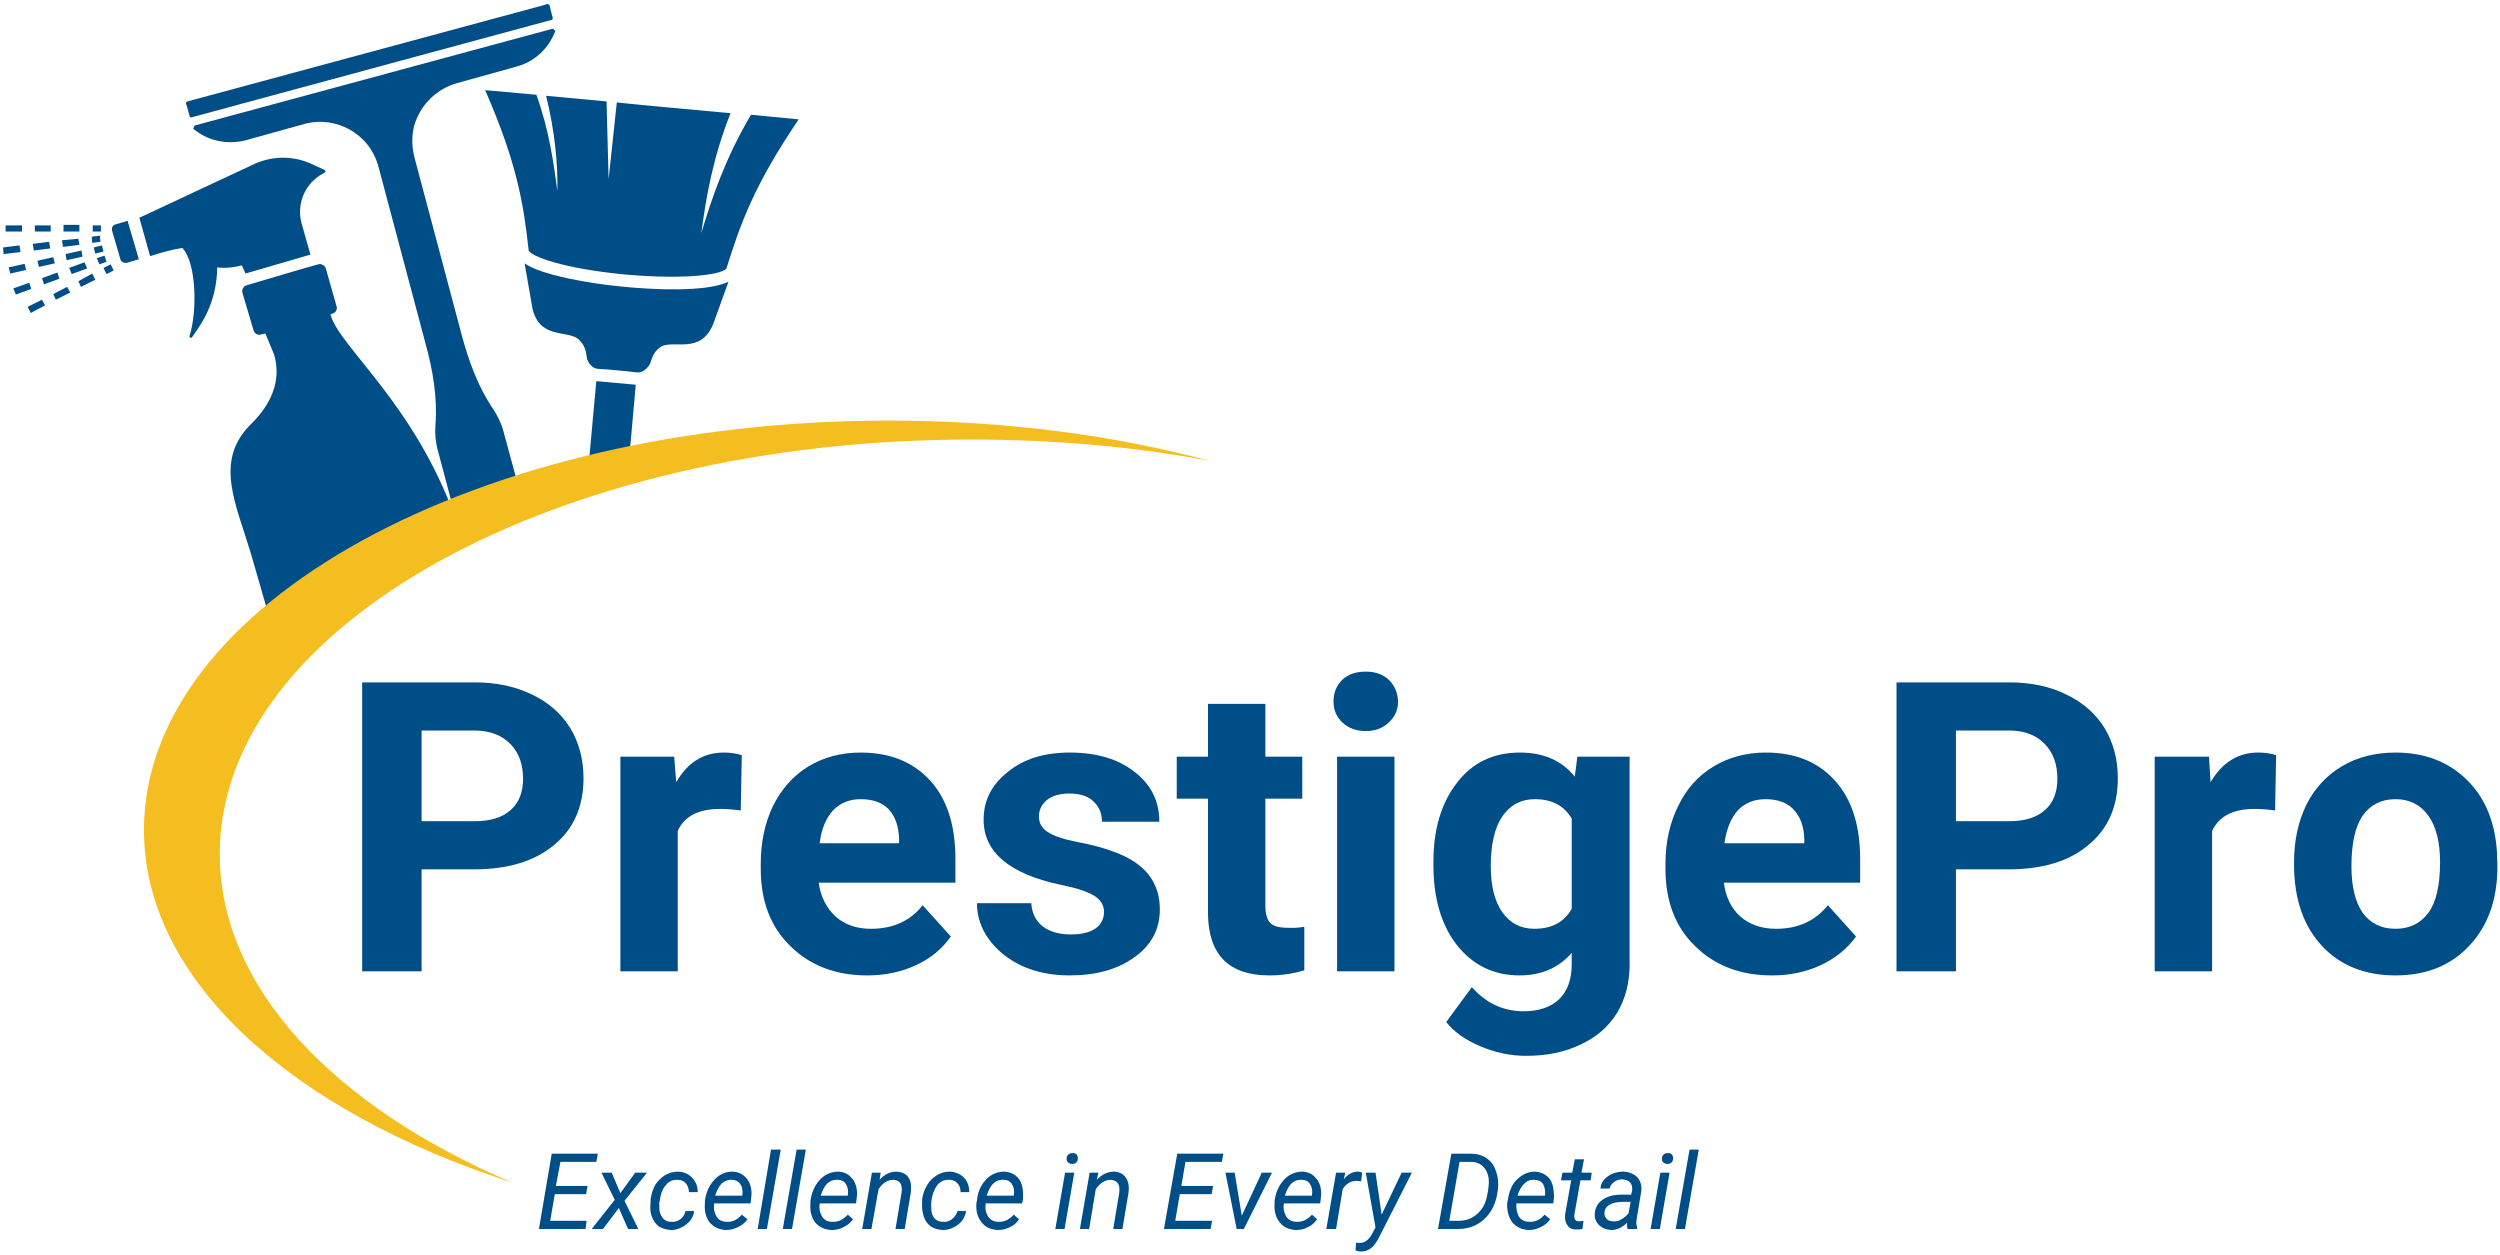
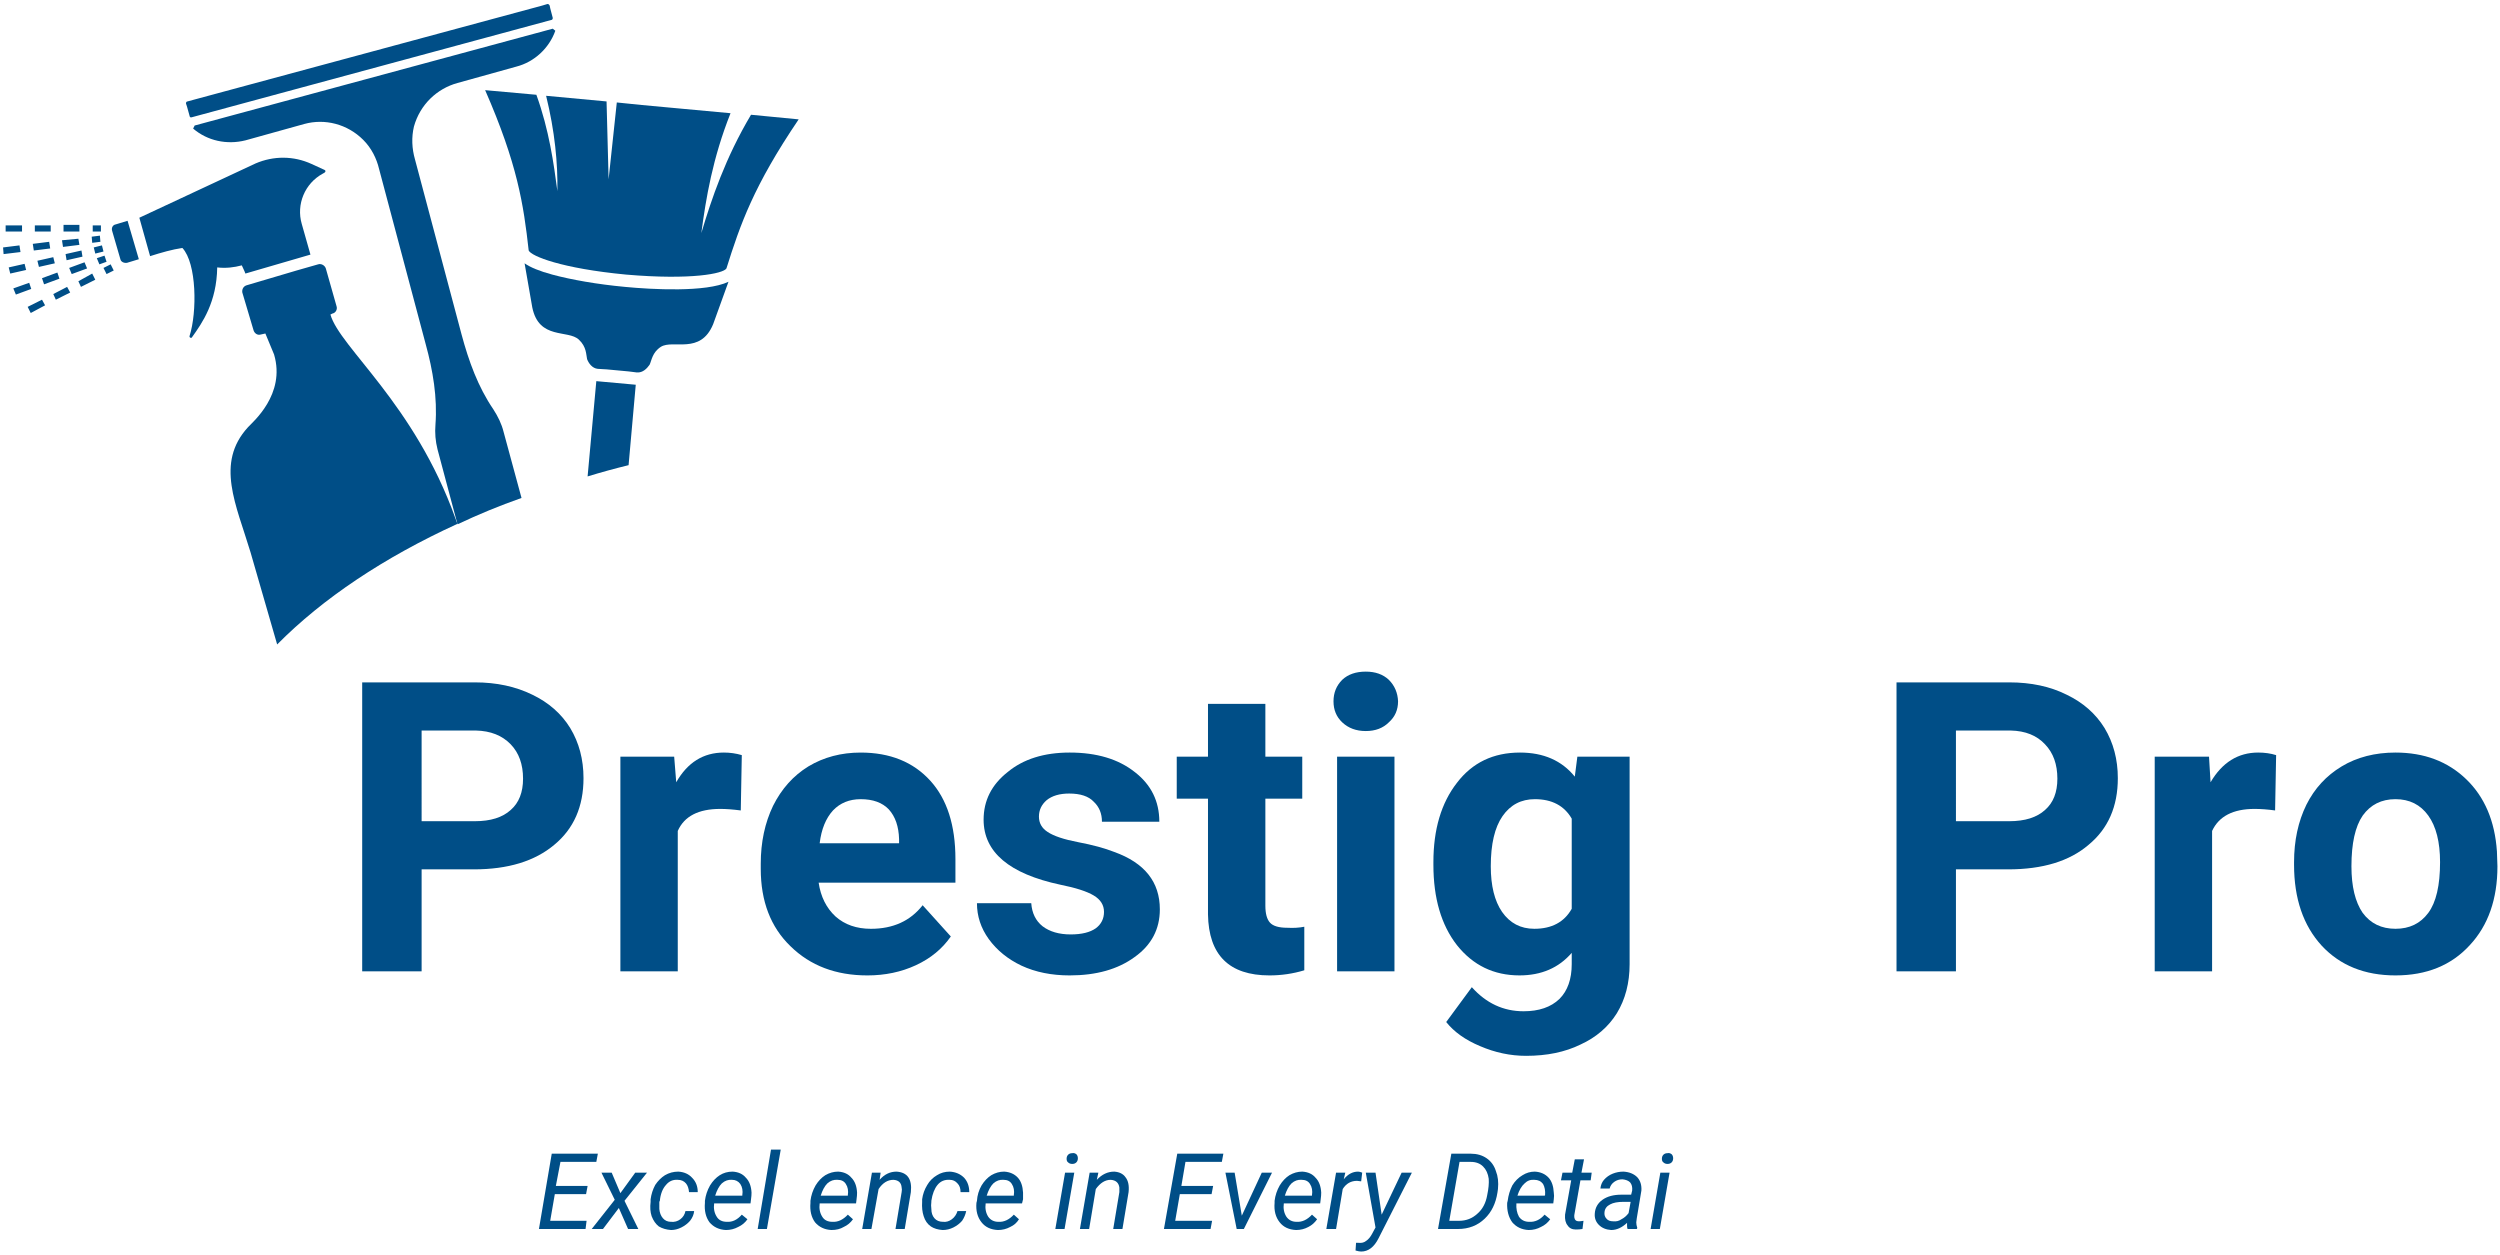
<svg xmlns="http://www.w3.org/2000/svg" viewBox="0 0 488 245" width="488" height="245">
  <defs>
    <clipPath clipPathUnits="userSpaceOnUse" id="cp1">
      <path d="m36 0.71h73v102.29h-73z" />
    </clipPath>
    <clipPath clipPathUnits="userSpaceOnUse" id="cp2">
      <path d="m0.62 30h89.38v96h-89.38z" />
    </clipPath>
    <clipPath clipPathUnits="userSpaceOnUse" id="cp3">
      <path d="m28 82h208.12v148.96h-208.12z" />
    </clipPath>
  </defs>
  <style>.a{fill:#fff}.b{fill:#004e87}.c{fill:#f4be20}</style>
  <path class="a" d="m-209-363h972v972h-972z" />
  <path class="a" d="m-209-363h972v972h-972z" />
  <path fill-rule="evenodd" class="b" d="m82.3 169.7v19.9h-11.6v-56.4h22q6.3 0 11.2 2.4 4.8 2.3 7.4 6.5 2.6 4.3 2.6 9.8 0 8.3-5.7 13-5.7 4.8-15.7 4.8zm0-9.4h10.4q4.6 0 7-2.2 2.4-2.1 2.4-6.1 0-4.2-2.4-6.7-2.5-2.6-6.8-2.7h-10.6z" />
  <path class="b" d="m144.6 158.2q-2.3-0.3-4-0.3-6.4 0-8.3 4.3v27.4h-11.2v-41.9h10.5l0.4 5q3.3-5.8 9.3-5.8 1.8 0 3.5 0.5z" />
  <path fill-rule="evenodd" class="b" d="m169.3 190.4q-9.2 0-15-5.7-5.8-5.6-5.8-15.1v-1q0-6.3 2.4-11.3 2.5-5 6.9-7.7 4.5-2.7 10.2-2.7 8.6 0 13.6 5.5 4.9 5.4 4.9 15.3v4.6h-26.7q0.6 4.1 3.3 6.6 2.7 2.4 6.9 2.4 6.5 0 10.1-4.6l5.5 6.1q-2.5 3.6-6.8 5.6-4.3 2-9.5 2zm-1.3-34.4q-3.3 0-5.4 2.2-2.1 2.3-2.6 6.4h15.5v-0.8q-0.1-3.7-2-5.8-1.9-2-5.5-2z" />
  <path class="b" d="m215.5 178q0-2-2-3.2-2-1.2-6.5-2.1-15-3.2-15-12.7 0-5.6 4.7-9.3 4.6-3.8 12.1-3.8 7.9 0 12.7 3.8 4.8 3.7 4.8 9.7h-11.2q0-2.4-1.6-3.9-1.5-1.6-4.8-1.6-2.8 0-4.4 1.3-1.5 1.3-1.5 3.2 0 1.9 1.7 3 1.8 1.2 6 2 4.2 0.8 7 1.9 8.9 3.2 8.9 11.2 0 5.8-4.9 9.3-4.9 3.6-12.7 3.6-5.3 0-9.4-1.9-4-1.9-6.4-5.2-2.3-3.2-2.3-7h10.6q0.2 2.9 2.2 4.5 2.1 1.6 5.5 1.6 3.2 0 4.9-1.2 1.6-1.2 1.6-3.2z" />
  <path class="b" d="m247 137.4v10.3h7.2v8.2h-7.2v20.9q0 2.3 0.9 3.3 0.9 1 3.4 1 1.8 0.1 3.3-0.2v8.5q-3.3 1-6.8 1-11.8 0-12-11.9v-22.6h-6.1v-8.2h6.1v-10.3z" />
  <path class="b" d="m272.2 189.6h-11.2v-41.9h11.2zm-11.9-52.7q0-2.5 1.7-4.2 1.7-1.6 4.6-1.6 2.8 0 4.5 1.6 1.7 1.7 1.8 4.2 0 2.5-1.8 4.1-1.7 1.7-4.5 1.7-2.8 0-4.6-1.7-1.7-1.6-1.7-4.1z" />
  <path fill-rule="evenodd" class="b" d="m279.8 168.3q0-9.6 4.6-15.5 4.5-5.9 12.3-5.9 6.9 0 10.7 4.7l0.5-3.9h10.2v40.5q0 5.5-2.5 9.6-2.5 4-7.1 6.1-4.5 2.2-10.6 2.2-4.6 0-9-1.9-4.3-1.8-6.6-4.7l5-6.8q4.2 4.7 10.1 4.7 4.5 0 7-2.4 2.4-2.4 2.4-6.8v-2.2q-3.8 4.4-10.2 4.4-7.5 0-12.2-5.9-4.6-5.9-4.6-15.7zm11.2 0.8q0 5.7 2.2 8.9 2.3 3.3 6.3 3.3 5.1 0 7.3-3.9v-17.6q-2.2-3.8-7.2-3.8-4 0-6.3 3.3-2.3 3.3-2.3 9.8z" />
-   <path fill-rule="evenodd" class="b" d="m345.9 190.4q-9.2 0-15-5.7-5.8-5.6-5.8-15.1v-1q0-6.3 2.5-11.3 2.4-5 6.9-7.7 4.5-2.7 10.2-2.7 8.6 0 13.5 5.5 4.9 5.4 4.9 15.3v4.6h-26.6q0.5 4.1 3.2 6.6 2.8 2.4 7 2.4 6.4 0 10.1-4.6l5.5 6.1q-2.6 3.6-6.9 5.6-4.3 2-9.5 2zm-1.3-34.4q-3.3 0-5.4 2.2-2 2.3-2.6 6.4h15.6v-0.8q-0.1-3.7-2.1-5.8-1.9-2-5.5-2z" />
  <path fill-rule="evenodd" class="b" d="m381.8 169.7v19.9h-11.6v-56.4h22q6.4 0 11.2 2.4 4.8 2.3 7.4 6.5 2.6 4.3 2.6 9.8 0 8.3-5.7 13-5.6 4.8-15.7 4.8zm0-9.4h10.4q4.6 0 7-2.2 2.4-2.1 2.4-6.1 0-4.2-2.4-6.7-2.4-2.6-6.7-2.7h-10.7z" />
  <path class="b" d="m444.1 158.2q-2.2-0.3-4-0.3-6.3 0-8.3 4.3v27.4h-11.2v-41.9h10.6l0.3 5q3.4-5.8 9.3-5.8 1.9 0 3.5 0.5z" />
  <path fill-rule="evenodd" class="b" d="m447.8 168.3q0-6.3 2.4-11.2 2.4-4.8 6.9-7.5 4.5-2.7 10.5-2.7 8.4 0 13.8 5.2 5.4 5.2 6 14.1l0.1 2.9q0 9.6-5.4 15.4-5.4 5.9-14.5 5.9-9 0-14.4-5.8-5.4-5.9-5.4-15.8zm11.2 0.8q0 5.9 2.2 9.1 2.3 3.1 6.4 3.1 4.1 0 6.4-3.1 2.3-3.1 2.3-9.9 0-5.9-2.3-9.1-2.3-3.2-6.4-3.2-4.1 0-6.4 3.2-2.2 3.2-2.2 9.9z" />
  <path class="b" d="m114.4 233.1h-6.1l-0.9 5.2h7.1l-0.2 1.6h-9.1l2.5-14.7h9l-0.3 1.6h-7l-0.9 4.7h6.2z" />
  <path class="b" d="m121.1 232.9l2.9-4h2.3l-4.4 5.5 2.7 5.5h-2l-1.8-4.1-3.1 4.1h-2.2l4.5-5.7-2.6-5.3h2z" />
  <path class="b" d="m131 238.5q1 0.1 1.8-0.5 0.8-0.6 1-1.6h1.7q-0.1 1-0.8 1.9-0.7 0.8-1.7 1.3-1 0.5-2 0.5-1.4-0.1-2.4-0.7-0.9-0.7-1.4-2-0.4-1.2-0.2-2.8v-0.5q0.2-1.5 0.9-2.8 0.8-1.2 1.9-1.9 1.2-0.7 2.6-0.7 1.7 0.1 2.7 1.2 1.1 1.1 1.1 2.8h-1.7q-0.1-1.1-0.6-1.7-0.6-0.7-1.6-0.7-1.4-0.1-2.3 1-1 1.1-1.2 3.1l-0.1 0.2q0 0.7 0 1.4 0.1 1.1 0.7 1.8 0.6 0.7 1.6 0.7z" />
  <path fill-rule="evenodd" class="b" d="m141.7 240.1q-2-0.1-3.2-1.5-1.1-1.5-0.9-3.8v-0.4q0.2-1.6 1-3 0.8-1.3 1.9-2 1.1-0.7 2.5-0.7 1.7 0.1 2.6 1.2 1 1 1.1 2.9 0 0.6-0.1 1.3l-0.1 0.8h-7.1q-0.2 1.5 0.5 2.6 0.6 1 2 1 1.6 0.1 2.9-1.4l1.1 0.9q-0.7 1-1.8 1.5-1.1 0.6-2.4 0.6zm1.2-9.8q-1.1-0.1-2 0.7-0.8 0.8-1.3 2.4h5.3v-0.1q0.2-1.3-0.4-2.2-0.6-0.8-1.6-0.8z" />
  <path class="b" d="m149.7 239.9h-1.8l2.6-15.5h1.9z" />
-   <path class="b" d="m154.6 239.9h-1.8l2.7-15.5h1.8z" />
  <path fill-rule="evenodd" class="b" d="m162.3 240.1q-2-0.1-3.2-1.5-1.1-1.5-0.9-3.8v-0.4q0.2-1.6 1-3 0.8-1.3 1.9-2 1.2-0.7 2.5-0.7 1.7 0.1 2.6 1.2 1 1 1.1 2.9 0 0.6-0.1 1.3l-0.1 0.8h-7.1q-0.2 1.5 0.5 2.6 0.6 1 2 1 1.6 0.1 3-1.4l1 0.9q-0.7 1-1.8 1.5-1 0.6-2.4 0.6zm1.2-9.8q-1.1-0.1-2 0.7-0.8 0.8-1.3 2.4h5.3v-0.1q0.2-1.3-0.4-2.2-0.5-0.8-1.6-0.8z" />
  <path class="b" d="m171.9 228.9l-0.2 1.4q1.4-1.6 3.3-1.6 1.6 0.1 2.3 1.1 0.7 1 0.5 2.9l-1.2 7.2h-1.8l1.2-7.2q0.1-0.5 0-0.9-0.1-1.4-1.6-1.5-1.7 0-2.9 1.8l-1.4 7.8h-1.8l1.9-11z" />
  <path class="b" d="m184.1 238.5q0.9 0.1 1.7-0.5 0.8-0.6 1.1-1.6h1.7q-0.2 1-0.8 1.9-0.7 0.8-1.7 1.3-1 0.5-2.1 0.5-1.4-0.1-2.3-0.7-1-0.7-1.4-2-0.4-1.2-0.3-2.8v-0.5q0.2-1.5 1-2.8 0.7-1.2 1.9-1.9 1.1-0.7 2.5-0.7 1.7 0.1 2.8 1.2 1 1.1 1 2.8h-1.7q0-1.1-0.6-1.7-0.6-0.7-1.5-0.7-1.5-0.1-2.4 1-0.9 1.1-1.2 3.1v0.2q-0.1 0.7 0 1.4 0 1.1 0.6 1.8 0.6 0.7 1.7 0.7z" />
  <path fill-rule="evenodd" class="b" d="m194.8 240.1q-2.1-0.1-3.2-1.5-1.2-1.5-1-3.8l0.1-0.4q0.1-1.6 0.9-3 0.8-1.3 1.9-2 1.2-0.7 2.5-0.7 1.7 0.1 2.7 1.2 0.9 1 1 2.9 0 0.6 0 1.3l-0.2 0.8h-7.1q-0.2 1.5 0.5 2.6 0.7 1 2 1 1.6 0.1 3-1.4l1 0.9q-0.6 1-1.7 1.5-1.1 0.6-2.4 0.6zm1.1-9.8q-1.1-0.1-2 0.7-0.8 0.8-1.3 2.4h5.3v-0.1q0.2-1.3-0.4-2.2-0.5-0.8-1.6-0.8z" />
  <path class="b" d="m207.8 239.9h-1.8l1.9-11h1.8zm1.5-14.8q0.4-0.1 0.8 0.2 0.3 0.3 0.3 0.8 0 0.5-0.3 0.8-0.3 0.3-0.8 0.3-0.5 0-0.8-0.3-0.3-0.2-0.3-0.7 0-0.5 0.3-0.8 0.3-0.3 0.8-0.3z" />
  <path class="b" d="m214.4 228.9l-0.3 1.4q1.5-1.6 3.4-1.6 1.5 0.1 2.2 1.1 0.8 1 0.6 2.9l-1.2 7.2h-1.8l1.2-7.2q0-0.5 0-0.9-0.2-1.4-1.7-1.5-1.6 0-2.9 1.8l-1.3 7.8h-1.8l1.9-11z" />
  <path class="b" d="m236.5 233.1h-6.2l-0.9 5.2h7.2l-0.3 1.6h-9.1l2.6-14.7h9l-0.3 1.6h-7.1l-0.8 4.7h6.2z" />
  <path class="b" d="m242.4 237.3l3.9-8.4h2l-5.5 11h-1.4l-2.2-11h1.8z" />
  <path fill-rule="evenodd" class="b" d="m253 240.1q-2.1-0.1-3.2-1.5-1.2-1.5-1-3.8v-0.4q0.2-1.6 1-3 0.8-1.3 1.9-2 1.2-0.7 2.5-0.7 1.7 0.1 2.6 1.2 1 1 1.1 2.9 0 0.6-0.1 1.3l-0.1 0.8h-7.1q-0.2 1.5 0.5 2.6 0.7 1 2 1 1.6 0.1 3-1.4l1 0.9q-0.7 1-1.7 1.5-1.1 0.6-2.4 0.6zm1.1-9.8q-1.1-0.1-2 0.7-0.8 0.8-1.3 2.4h5.3v-0.1q0.2-1.3-0.4-2.2-0.5-0.8-1.6-0.8z" />
  <path class="b" d="m265.7 230.6l-0.8-0.1q-1.8 0-2.8 1.6l-1.3 7.8h-1.9l1.9-11h1.8l-0.3 1.3q1.2-1.5 2.8-1.5 0.3 0 0.8 0.2z" />
  <path class="b" d="m269.7 237.1l3.9-8.2h2l-6.5 12.8q-1.3 2.6-3.4 2.6-0.4 0-1.1-0.2l0.1-1.5h0.5q0.9 0.1 1.5-0.4 0.6-0.4 1.1-1.3l0.7-1.3-1.9-10.7h1.9z" />
  <path fill-rule="evenodd" class="b" d="m280.7 239.9l2.6-14.7h3.8q1.8 0 3.1 0.9 1.3 0.9 1.8 2.5 0.6 1.5 0.4 3.5l-0.1 0.7q-0.5 3.2-2.5 5.1-2.1 2-5.2 2zm4.2-13.1l-2 11.5h1.9q2.1 0 3.6-1.4 1.5-1.3 1.9-3.6 0.4-1.9 0.3-3.2-0.2-1.5-1.1-2.4-0.9-0.9-2.4-0.9z" />
  <path fill-rule="evenodd" class="b" d="m298.4 240.1q-2-0.1-3.2-1.5-1.1-1.5-1-3.8l0.1-0.4q0.2-1.6 0.9-3 0.8-1.3 2-2 1.1-0.7 2.4-0.7 1.7 0.1 2.7 1.2 0.9 1 1 2.9 0.1 0.6 0 1.3l-0.1 0.8h-7.2q-0.1 1.5 0.5 2.6 0.7 1 2 1 1.7 0.1 3-1.4l1.1 0.9q-0.7 1-1.8 1.5-1.1 0.6-2.4 0.6zm1.1-9.8q-1.1-0.1-1.9 0.7-0.9 0.8-1.4 2.4h5.3l0.1-0.1q0.1-1.3-0.4-2.2-0.6-0.8-1.7-0.8z" />
  <path class="b" d="m309.2 226.3l-0.5 2.6h2l-0.2 1.5h-2l-1.2 6.8q0 0.2 0 0.4 0.1 0.8 0.9 0.8 0.3 0 0.9-0.1l-0.2 1.6q-0.6 0.1-1.3 0.1-1.1 0-1.6-0.8-0.6-0.7-0.5-2.1l1.2-6.7h-2l0.3-1.5h1.9l0.5-2.6z" />
  <path fill-rule="evenodd" class="b" d="m317.7 239.9q-0.1-0.3-0.1-0.6v-0.6q-1.5 1.4-3.1 1.4-1.5-0.1-2.4-1-0.9-0.9-0.8-2.2 0.1-1.7 1.5-2.7 1.4-1 3.7-1h1.9l0.2-0.8q0.1-1-0.4-1.6-0.5-0.5-1.5-0.6-0.9 0-1.6 0.5-0.7 0.5-0.9 1.3h-1.8q0.1-1 0.7-1.7 0.7-0.8 1.7-1.2 1-0.4 2.1-0.4 1.7 0.1 2.7 1.1 0.9 1 0.8 2.6l-0.9 5.4-0.1 0.8q0 0.5 0.2 1.1l-0.1 0.2zm-2.8-1.5q0.9 0.1 1.6-0.4 0.8-0.4 1.4-1.2l0.4-2.2h-1.4q-1.7 0-2.6 0.5-1 0.5-1.1 1.5-0.1 0.8 0.4 1.3 0.4 0.5 1.3 0.5z" />
  <path class="b" d="m324 239.9h-1.8l1.9-11h1.8zm1.5-14.8q0.4-0.1 0.8 0.2 0.3 0.3 0.3 0.8 0 0.5-0.3 0.8-0.3 0.3-0.8 0.3-0.5 0-0.8-0.3-0.3-0.2-0.3-0.7 0-0.5 0.3-0.8 0.3-0.3 0.8-0.3z" />
-   <path class="b" d="m328.9 239.9h-1.8l2.7-15.5h1.8z" />
  <path class="b" d="m122 56c-5.4-0.5-10.5-1.4-14.2-2.4q-3.7-1-5.4-2.2l1.5 8.6c1.3 6.4 7 4.3 9.1 6.3 1.5 1.4 1.4 2.9 1.6 3.8 0.3 0.8 1 1.8 2.1 1.9l1.7 0.1 4.3 0.4 1.6 0.2c1.2 0.1 2-0.8 2.5-1.5 0.4-0.8 0.5-2.4 2.2-3.5 2.4-1.5 7.7 1.6 10.2-4.4l3-8.3c-4.4 2.1-15 1.5-20.2 1z" />
  <path class="b" d="m122.2 53.6c12.8 1.1 19-0.2 19.6-1.2 2.7-8.6 5.3-16.1 14.1-29.1l-9.3-0.9c-5 8.4-7.7 16.4-9.7 23.1 0.9-6.8 2.2-14.6 5.7-23.4l-17.3-1.6-4.9-0.5-1.6 15-0.4-15.2-11.8-1.1c1.7 6.9 2.3 13.2 2.2 18.6-0.7-5.3-1.6-11.9-4.1-18.8l-10-0.9c6.3 14.4 7.5 22.3 8.5 31.3 0.5 1.1 6.4 3.5 19 4.7z" />
  <path class="b" d="m124.1 75.1l-1.4 15.7q-4.1 1-8 2.2l1.7-18.6z" />
  <g clip-path="url(#cp1)">
    <path class="b" d="m89.3 16.2l11.5-3.2c3.5-0.9 6.4-3.6 7.6-7l-0.5-0.4-69.9 18.9-0.3 0.6c2.8 2.4 6.6 3.2 10.2 2.3l11.5-3.2c4-1.1 8.4 0 11.5 3.1 1.6 1.6 2.6 3.6 3.1 5.7l9.1 34.2c1.4 5.1 2.3 10.4 1.9 15.7q-0.2 2.4 0.4 4.8l3.6 13.5 0.3 1.1q0.1 0 0.1 0 5.9-2.8 12.4-5.1l-3.5-12.9c-0.4-1.6-1.1-3-2-4.4-3-4.4-4.8-9.4-6.2-14.6l-9.1-34.2c-0.6-2.1-0.7-4.3-0.2-6.4 1.2-4.3 4.5-7.4 8.5-8.5zm18.6-12.7l-0.5-1.9-0.1-0.5c-0.1-0.2-0.3-0.4-0.5-0.3l-1 0.3-68.1 18.4-1.1 0.3c-0.2 0-0.3 0.2-0.3 0.4l0.2 0.6 0.5 1.8c0 0.2 0.2 0.4 0.4 0.3l70.2-19c0.2 0 0.3-0.2 0.3-0.4z" />
  </g>
  <g clip-path="url(#cp2)">
    <path class="b" d="m9.6 47.2l-3.2 0.4 0.2 1.3 3.2-0.4zm0.8 3l-3.1 0.7 0.3 1.2 3.1-0.7zm0.8 3l-3 1.1 0.4 1.2 3-1.1zm1.9 2.8l-2.7 1.4 0.5 1.1 2.8-1.4zm-6.3-12v1.2h3.1v-1.2zm1.4 14.5l-2.8 1.4 0.6 1.2 2.8-1.5zm-7.1-14.5v1.2h3.2v-1.2zm2.7 3.9l-3.2 0.4 0.1 1.3 3.3-0.4zm1 3.6l-3.1 0.7 0.3 1.2 3.1-0.7zm10.5-4.9l-3.2 0.3 0.2 1.3 3.2-0.4zm-9.6 8.6l-3.1 1.1 0.5 1.2 3-1.1zm15.9-3.6l-1.4 0.7 0.6 1.2 1.4-0.7zm3.3-8.5l-2.3 0.7c-0.6 0.1-0.9 0.7-0.7 1.3l1.6 5.5c0.1 0.5 0.7 0.8 1.3 0.7l2.3-0.7zm-6.8 0.9v1.2h1.6v-1.2zm-2.2 4.9l-3.1 0.7 0.2 1.2 3.1-0.7zm73 52.3c-8-22.4-22.6-33.4-24.4-39.8l0.4-0.2c0.6-0.1 1-0.8 0.8-1.4l-2.1-7.4c-0.2-0.6-0.9-1-1.5-0.8l-4.2 1.2-9.8 2.9c-0.6 0.2-0.9 0.8-0.8 1.4l2.2 7.4c0.2 0.6 0.8 1 1.4 0.8l0.9-0.2 1.7 4.1c2.3 7.8-4.2 13.2-5.1 14.2-6.4 7-2.3 15.1 0.5 24.4l5.2 18c8.9-9 20.9-17 35.1-23.5q0.1 0 0.1 0-0.2-0.6-0.4-1.1zm-25.7-68.1l-2.4-1.1c-3.5-1.6-7.4-1.6-10.9-0.1l-22.7 10.6 2.1 7.5c2.2-0.7 4.3-1.3 6.3-1.6 2.8 3 2.9 12.5 1.4 17.2-0.1 0.3 0.4 0.5 0.5 0.2 2-2.8 4.8-6.8 4.9-13.6 1.7 0.2 3.3 0 4.8-0.4 0.2 0.5 0.5 1 0.7 1.6l12.7-3.7-1.7-6c-1.1-3.8 0.6-7.9 4.1-9.8 0.5-0.2 0.8-0.6 0.2-0.8zm-45.2 20.3l-2.7 1.5 0.5 1.1 2.8-1.4zm2.4-3.5l-1.5 0.5 0.5 1.2 1.4-0.5zm-3.9 1.3l-3 1.1 0.5 1.2 3-1.1zm3.4-3.3l-1.6 0.4 0.3 1.2 1.6-0.4zm-7.5-4v1.3h3.1v-1.3zm7.1 2.1l-1.6 0.2 0.1 1.2 1.6-0.2z" />
  </g>
  <g clip-path="url(#cp3)">
-     <path class="c" d="m42.9 166.7c0-44.7 65.7-80.9 146.7-80.9 16.3 0 32 1.4 46.7 4.2-19-5.1-40.3-7.9-62.8-7.9-80.3 0-145.4 35.8-145.4 79.9 0 29.3 28.8 54.9 71.8 68.8-34.7-14.8-57-38-57-64.1z" />
-   </g>
+     </g>
</svg>